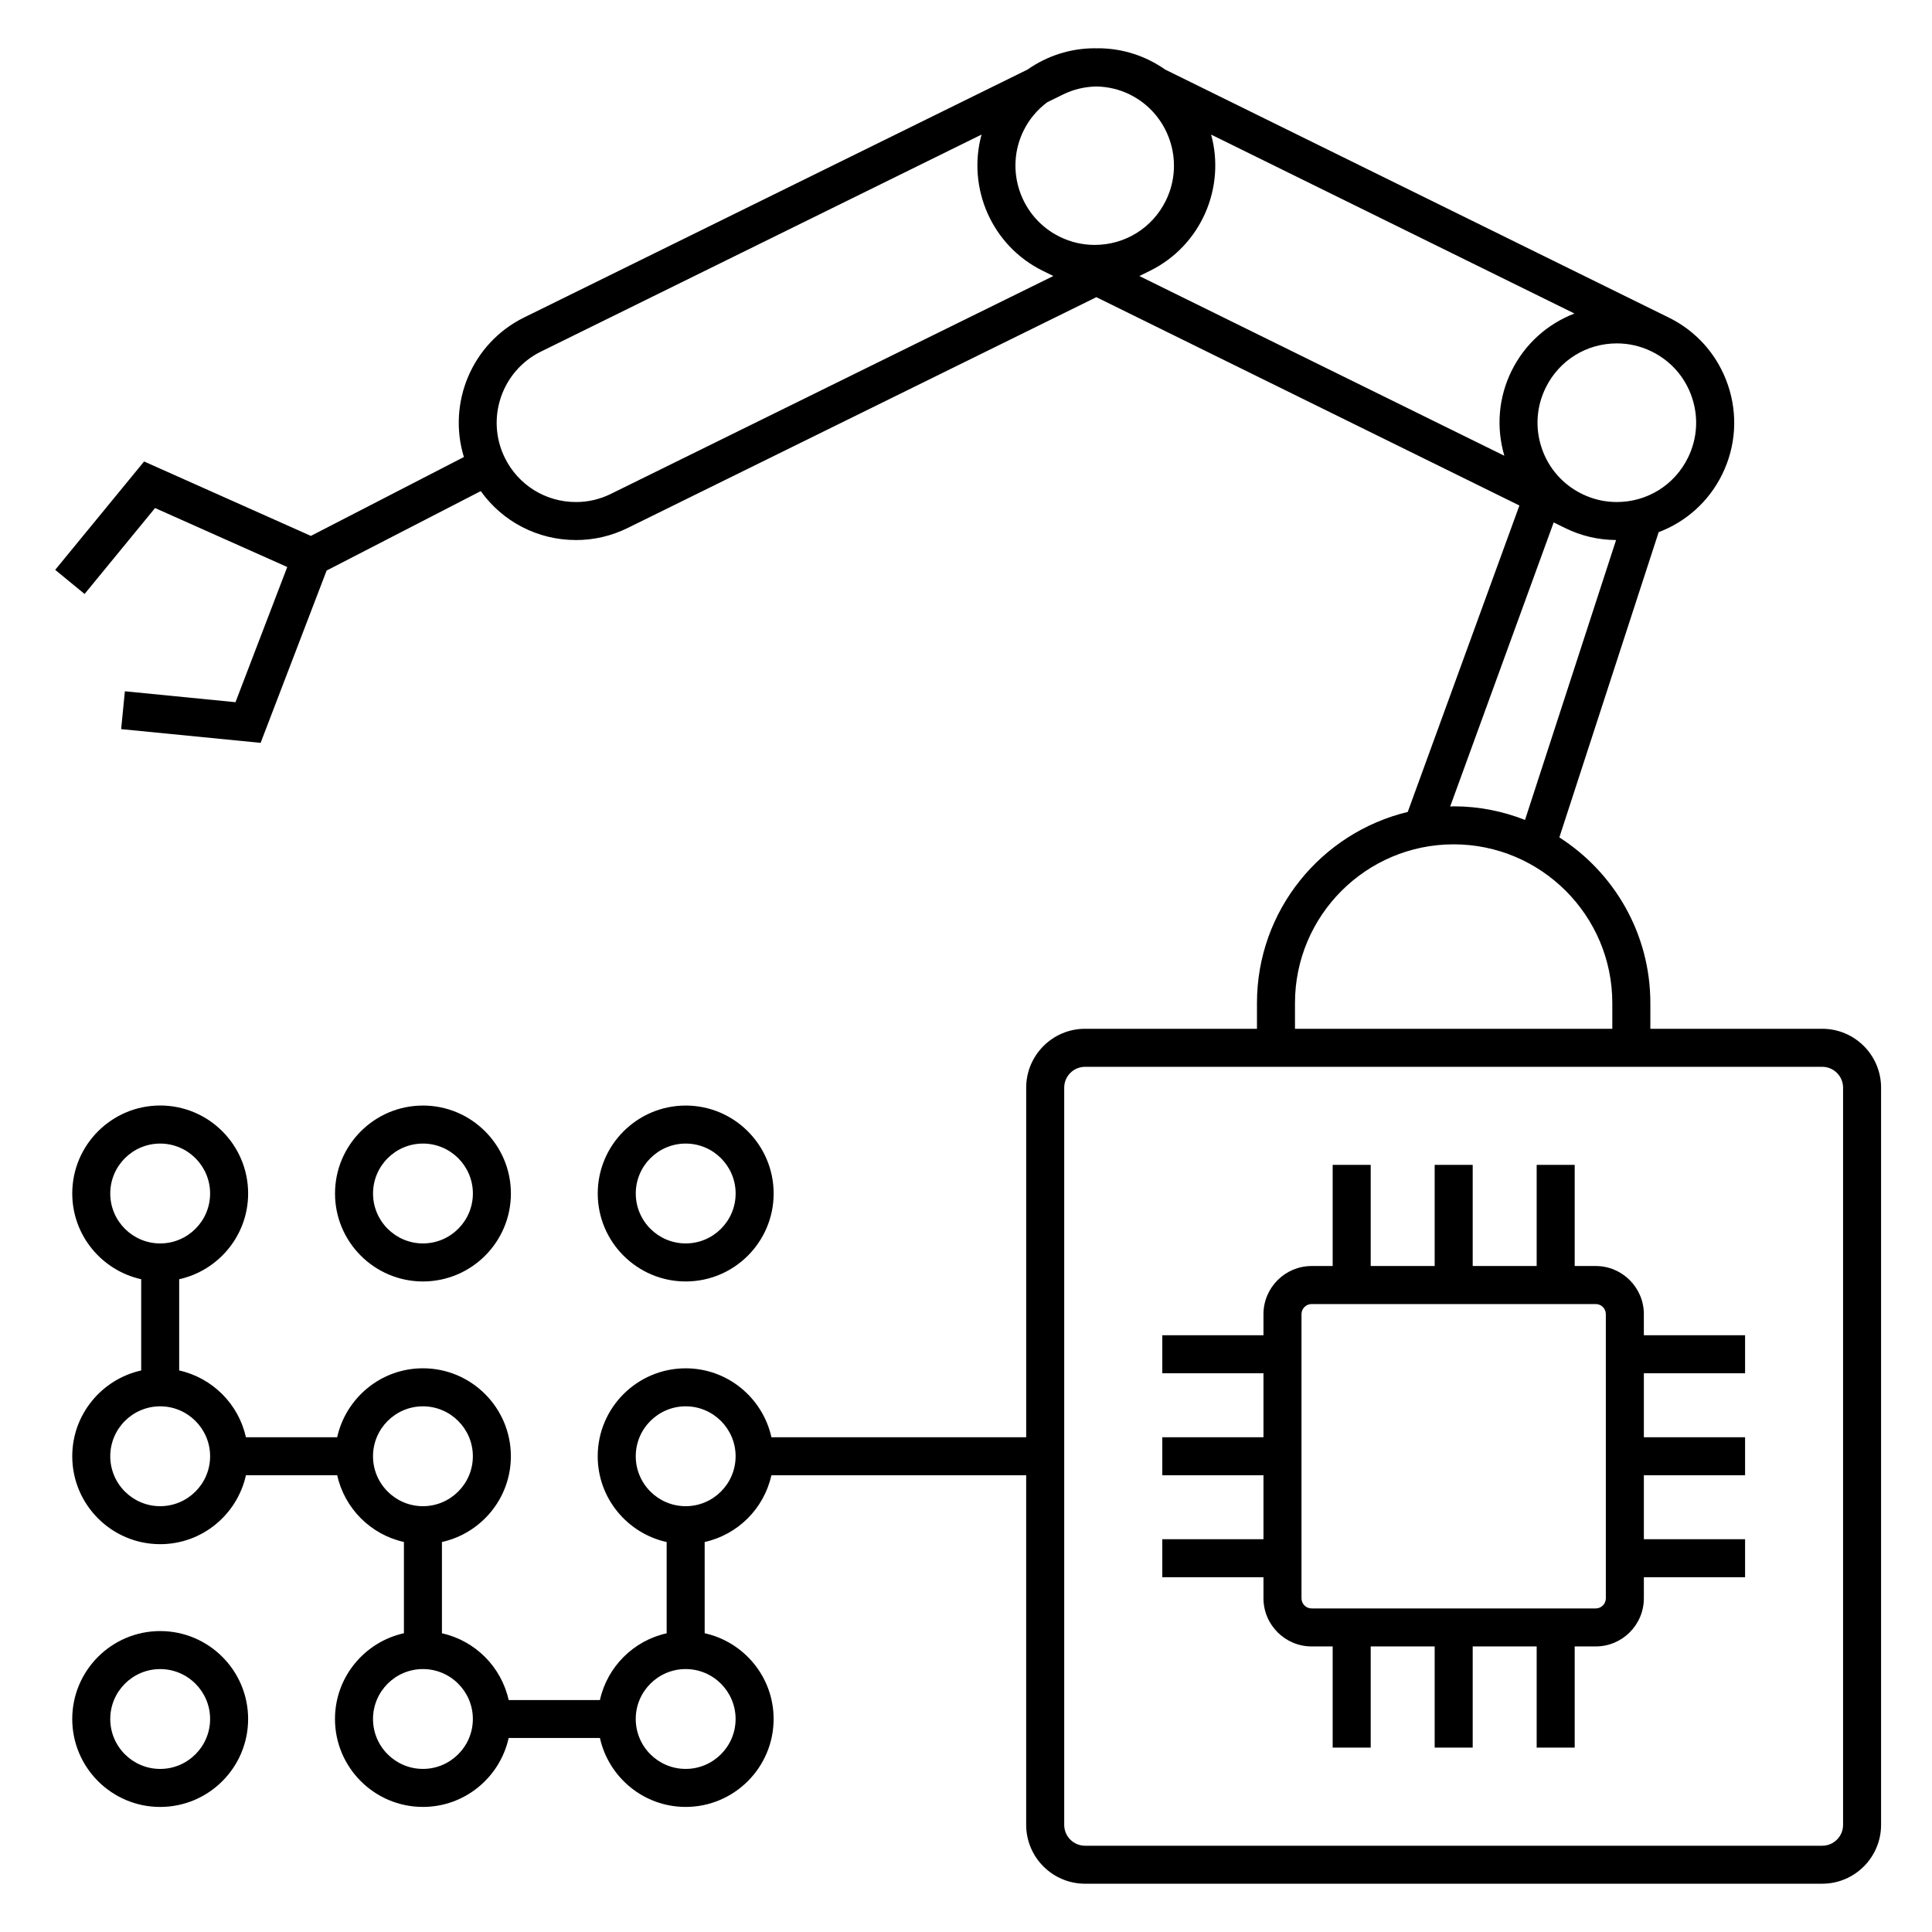
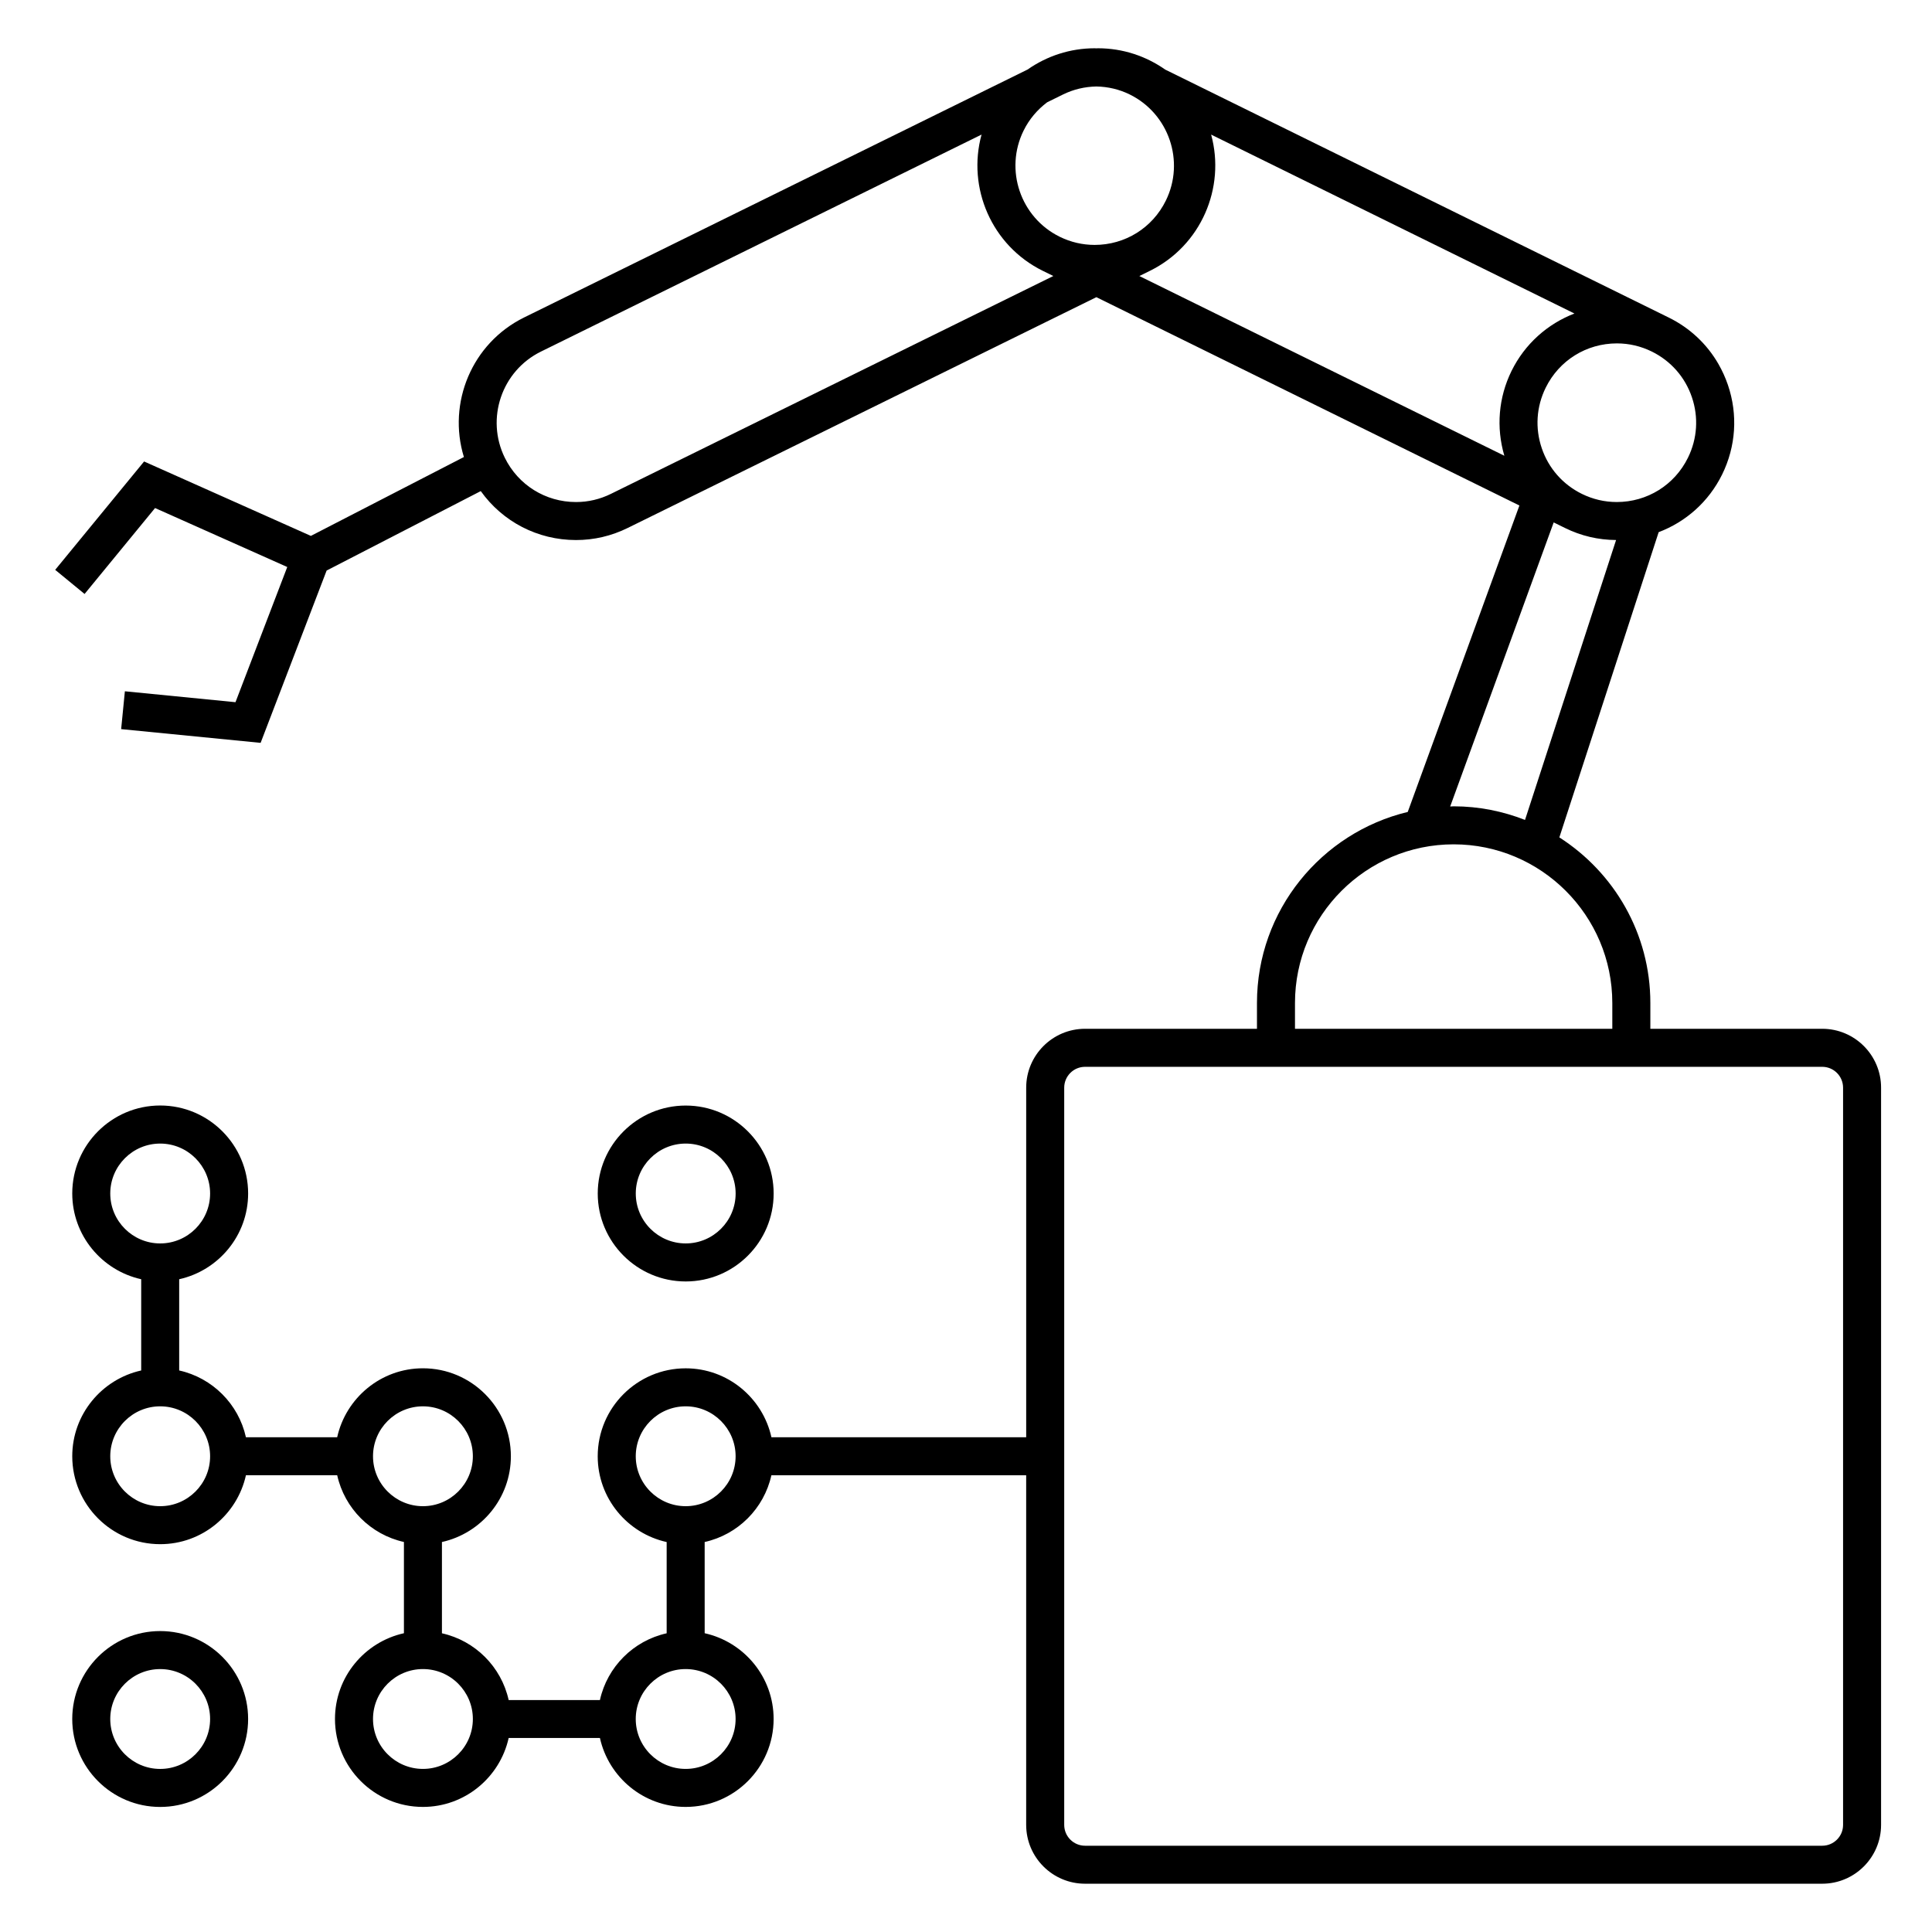
<svg xmlns="http://www.w3.org/2000/svg" fill="#000000" width="800px" height="800px" version="1.1" viewBox="144 144 512 512">
  <g>
-     <path d="m579.64 492.27c0-7.031-5.723-12.762-12.75-12.762h-5.578v-26.809h-10.078v26.809h-16.953v-26.809h-10.078v26.809h-16.953v-26.809h-10.078v26.809h-5.578c-7.031 0-12.762 5.727-12.762 12.762v5.582h-26.812v10.078h26.812v16.953h-26.812v10.078h26.812v16.949h-26.812v10.078h26.812v5.57c0 7.031 5.727 12.762 12.762 12.762h5.578v26.816h10.078v-26.816h16.953v26.816h10.078v-26.816h16.953v26.816h10.078v-26.816h5.578c7.031 0 12.75-5.727 12.75-12.762v-5.57h26.824v-10.078h-26.824v-16.949h26.824v-10.078h-26.824v-16.953h26.824v-10.078h-26.824l-0.004-5.582zm-10.074 75.297c0 1.48-1.199 2.684-2.676 2.684h-75.297c-1.48 0-2.684-1.203-2.684-2.684v-75.297c0-1.48 1.203-2.684 2.684-2.684h75.293c1.477 0 2.676 1.203 2.676 2.684z" />
    <path d="m626.92 416.64h-45.559v-6.832c0-18.43-9.637-34.621-24.117-43.887l26.32-80.891c7.203-2.734 13.25-8.051 16.809-15.266 3.668-7.453 4.219-15.879 1.543-23.746-0.672-1.965-1.523-3.84-2.535-5.594-3.043-5.273-7.582-9.539-13.164-12.281-0.012-0.004-0.023-0.012-0.035-0.016l-133.39-65.688c-5.113-3.582-11.254-5.648-17.82-5.648-0.141 0-0.281 0.02-0.43 0.023-0.141 0-0.281-0.023-0.422-0.023h-0.004c-6.551 0-12.691 2.062-17.801 5.637l-133.42 65.703c-13.859 6.828-20.355 22.66-15.957 36.984l-40.551 20.902-44.199-19.723-23.562 28.719 7.789 6.394 18.68-22.773 35.031 15.629-13.719 35.824-29.312-2.891-0.988 10.027 36.961 3.641 17.492-45.664 40.848-21.055c5.777 8.086 15.039 12.969 25.234 12.973 4.781 0 9.391-1.078 13.707-3.203l124.2-61.16 112.11 55.207-29.594 81.211c-22.883 5.5-39.957 26.086-39.957 50.633v6.832h-45.559c-8.602 0-15.598 7.004-15.598 15.602v92.652h-67.512c-2.312-10.434-11.609-18.273-22.727-18.273-12.852 0-23.312 10.453-23.312 23.312 0 11.117 7.84 20.414 18.273 22.727v24.18c-8.805 1.953-15.738 8.883-17.688 17.688h-24.184c-1.953-8.805-8.883-15.734-17.684-17.688v-24.188c10.43-2.316 18.27-11.609 18.27-22.727 0-12.855-10.453-23.312-23.305-23.312-11.117 0-20.41 7.84-22.727 18.273h-24.184c-1.949-8.805-8.883-15.738-17.684-17.695v-24.18c10.43-2.316 18.27-11.609 18.27-22.727 0-12.855-10.453-23.312-23.305-23.312-12.852 0-23.305 10.453-23.305 23.312 0 11.117 7.84 20.41 18.27 22.727v24.18c-10.43 2.316-18.27 11.613-18.27 22.73 0 12.852 10.453 23.305 23.305 23.305 11.117 0 20.41-7.84 22.723-18.27h24.184c1.953 8.805 8.883 15.734 17.684 17.688v24.18c-10.43 2.316-18.27 11.609-18.27 22.727 0 12.852 10.453 23.305 23.305 23.305 11.117 0 20.41-7.84 22.723-18.27h24.184c2.312 10.43 11.609 18.27 22.727 18.27 12.852 0 23.305-10.453 23.305-23.305 0-11.117-7.84-20.41-18.27-22.727l-0.004-24.172c8.805-1.953 15.734-8.883 17.684-17.688h67.52v92.645c0 8.602 6.996 15.598 15.598 15.598h195.36c8.602 0 15.598-6.996 15.598-15.598v-195.37c0.004-8.602-6.992-15.598-15.594-15.598zm-453.7 43.652c0-7.297 5.934-13.234 13.23-13.234s13.23 5.941 13.23 13.234c0 7.297-5.934 13.23-13.23 13.23-7.293 0-13.23-5.934-13.23-13.23zm13.23 82.863c-7.297 0-13.23-5.934-13.23-13.23s5.934-13.234 13.23-13.234 13.23 5.941 13.23 13.234c0 7.297-5.934 13.23-13.23 13.23zm56.402-13.23c0-7.297 5.934-13.234 13.23-13.234 7.297 0 13.23 5.941 13.23 13.234 0 7.297-5.934 13.23-13.23 13.23-7.297 0-13.23-5.934-13.23-13.23zm13.23 82.855c-7.297 0-13.23-5.934-13.23-13.23s5.934-13.23 13.23-13.23c7.297 0 13.23 5.934 13.23 13.23s-5.941 13.23-13.23 13.23zm82.859-13.23c0 7.297-5.934 13.23-13.23 13.23-7.301 0-13.234-5.934-13.234-13.23s5.934-13.23 13.234-13.23c7.297 0.004 13.23 5.938 13.23 13.23zm-13.227-56.395c-7.301 0-13.234-5.934-13.234-13.23s5.934-13.234 13.234-13.234c7.297 0 13.23 5.941 13.23 13.234-0.004 7.297-5.938 13.23-13.23 13.23zm265.61-277.85c-3.562 7.238-10.797 11.738-18.867 11.738-3.223 0-6.34-0.73-9.262-2.168-5.031-2.481-8.805-6.769-10.609-12.086-1.809-5.316-1.438-11.012 1.043-16.047 3.562-7.238 10.797-11.738 18.867-11.738 3.223 0 6.34 0.73 9.262 2.168 5.031 2.481 8.805 6.769 10.609 12.086 1.809 5.312 1.438 11.016-1.043 16.047zm-166.47-58.551-0.023-0.012c-10.395-5.117-14.688-17.738-9.566-28.133 1.492-3.031 3.656-5.547 6.231-7.492l4.223-2.082c2.793-1.371 5.769-2.055 8.836-2.117 3.066 0.059 6.047 0.742 8.836 2.117 10.387 5.117 14.68 17.738 9.566 28.133-3.562 7.238-10.797 11.738-18.871 11.738-3.215-0.004-6.32-0.727-9.23-2.152zm-118.95 68.125c-2.922 1.438-6.035 2.168-9.254 2.168-8.07 0-15.305-4.5-18.871-11.738-5.113-10.395-0.82-23.016 9.574-28.133l116.77-57.512c-3.863 14.086 2.66 29.426 16.238 36.113 0.023 0.012 0.051 0.02 0.07 0.031l2.715 1.336zm142.82-59.098c13.578-6.68 20.102-22.023 16.238-36.113l96.281 47.414c-7.141 2.754-13.129 8.047-16.668 15.215-3.465 7.055-4.109 14.988-1.906 22.484l-96.727-47.629zm107.02 66.664 2.992 1.473c4.262 2.102 8.82 3.168 13.543 3.195l-24.133 74.176c-5.871-2.297-12.238-3.606-18.914-3.606-0.312 0-0.609 0.039-0.918 0.047zm-68.559 127.36c0-23.184 18.863-42.047 42.047-42.047 23.184 0 42.047 18.863 42.047 42.047v6.832h-84.094zm145.25 217.81c0 3.043-2.473 5.523-5.523 5.523h-195.36c-3.043 0-5.523-2.473-5.523-5.523v-195.37c0-3.043 2.473-5.527 5.523-5.527h195.36c3.043 0 5.523 2.481 5.523 5.527z" />
-     <path d="m256.09 483.6c12.852 0 23.305-10.453 23.305-23.305 0-12.855-10.453-23.312-23.305-23.312-12.852 0-23.305 10.453-23.305 23.312-0.004 12.852 10.453 23.305 23.305 23.305zm0-36.543c7.297 0 13.23 5.941 13.23 13.234 0 7.297-5.934 13.23-13.23 13.23-7.297 0-13.23-5.934-13.23-13.23 0-7.293 5.934-13.234 13.23-13.234z" />
    <path d="m325.72 483.6c12.852 0 23.305-10.453 23.305-23.305 0-12.855-10.453-23.312-23.305-23.312s-23.312 10.453-23.312 23.312c0 12.852 10.457 23.305 23.312 23.305zm0-36.543c7.297 0 13.23 5.941 13.23 13.234 0 7.297-5.934 13.23-13.23 13.23-7.301 0-13.234-5.934-13.234-13.23-0.004-7.293 5.934-13.234 13.234-13.234z" />
    <path d="m186.45 576.25c-12.852 0-23.305 10.453-23.305 23.305 0 12.852 10.453 23.305 23.305 23.305s23.305-10.453 23.305-23.305c0.004-12.852-10.453-23.305-23.305-23.305zm0 36.535c-7.297 0-13.23-5.934-13.23-13.23s5.934-13.23 13.23-13.23 13.23 5.934 13.23 13.23-5.934 13.23-13.23 13.23z" />
  </g>
</svg>